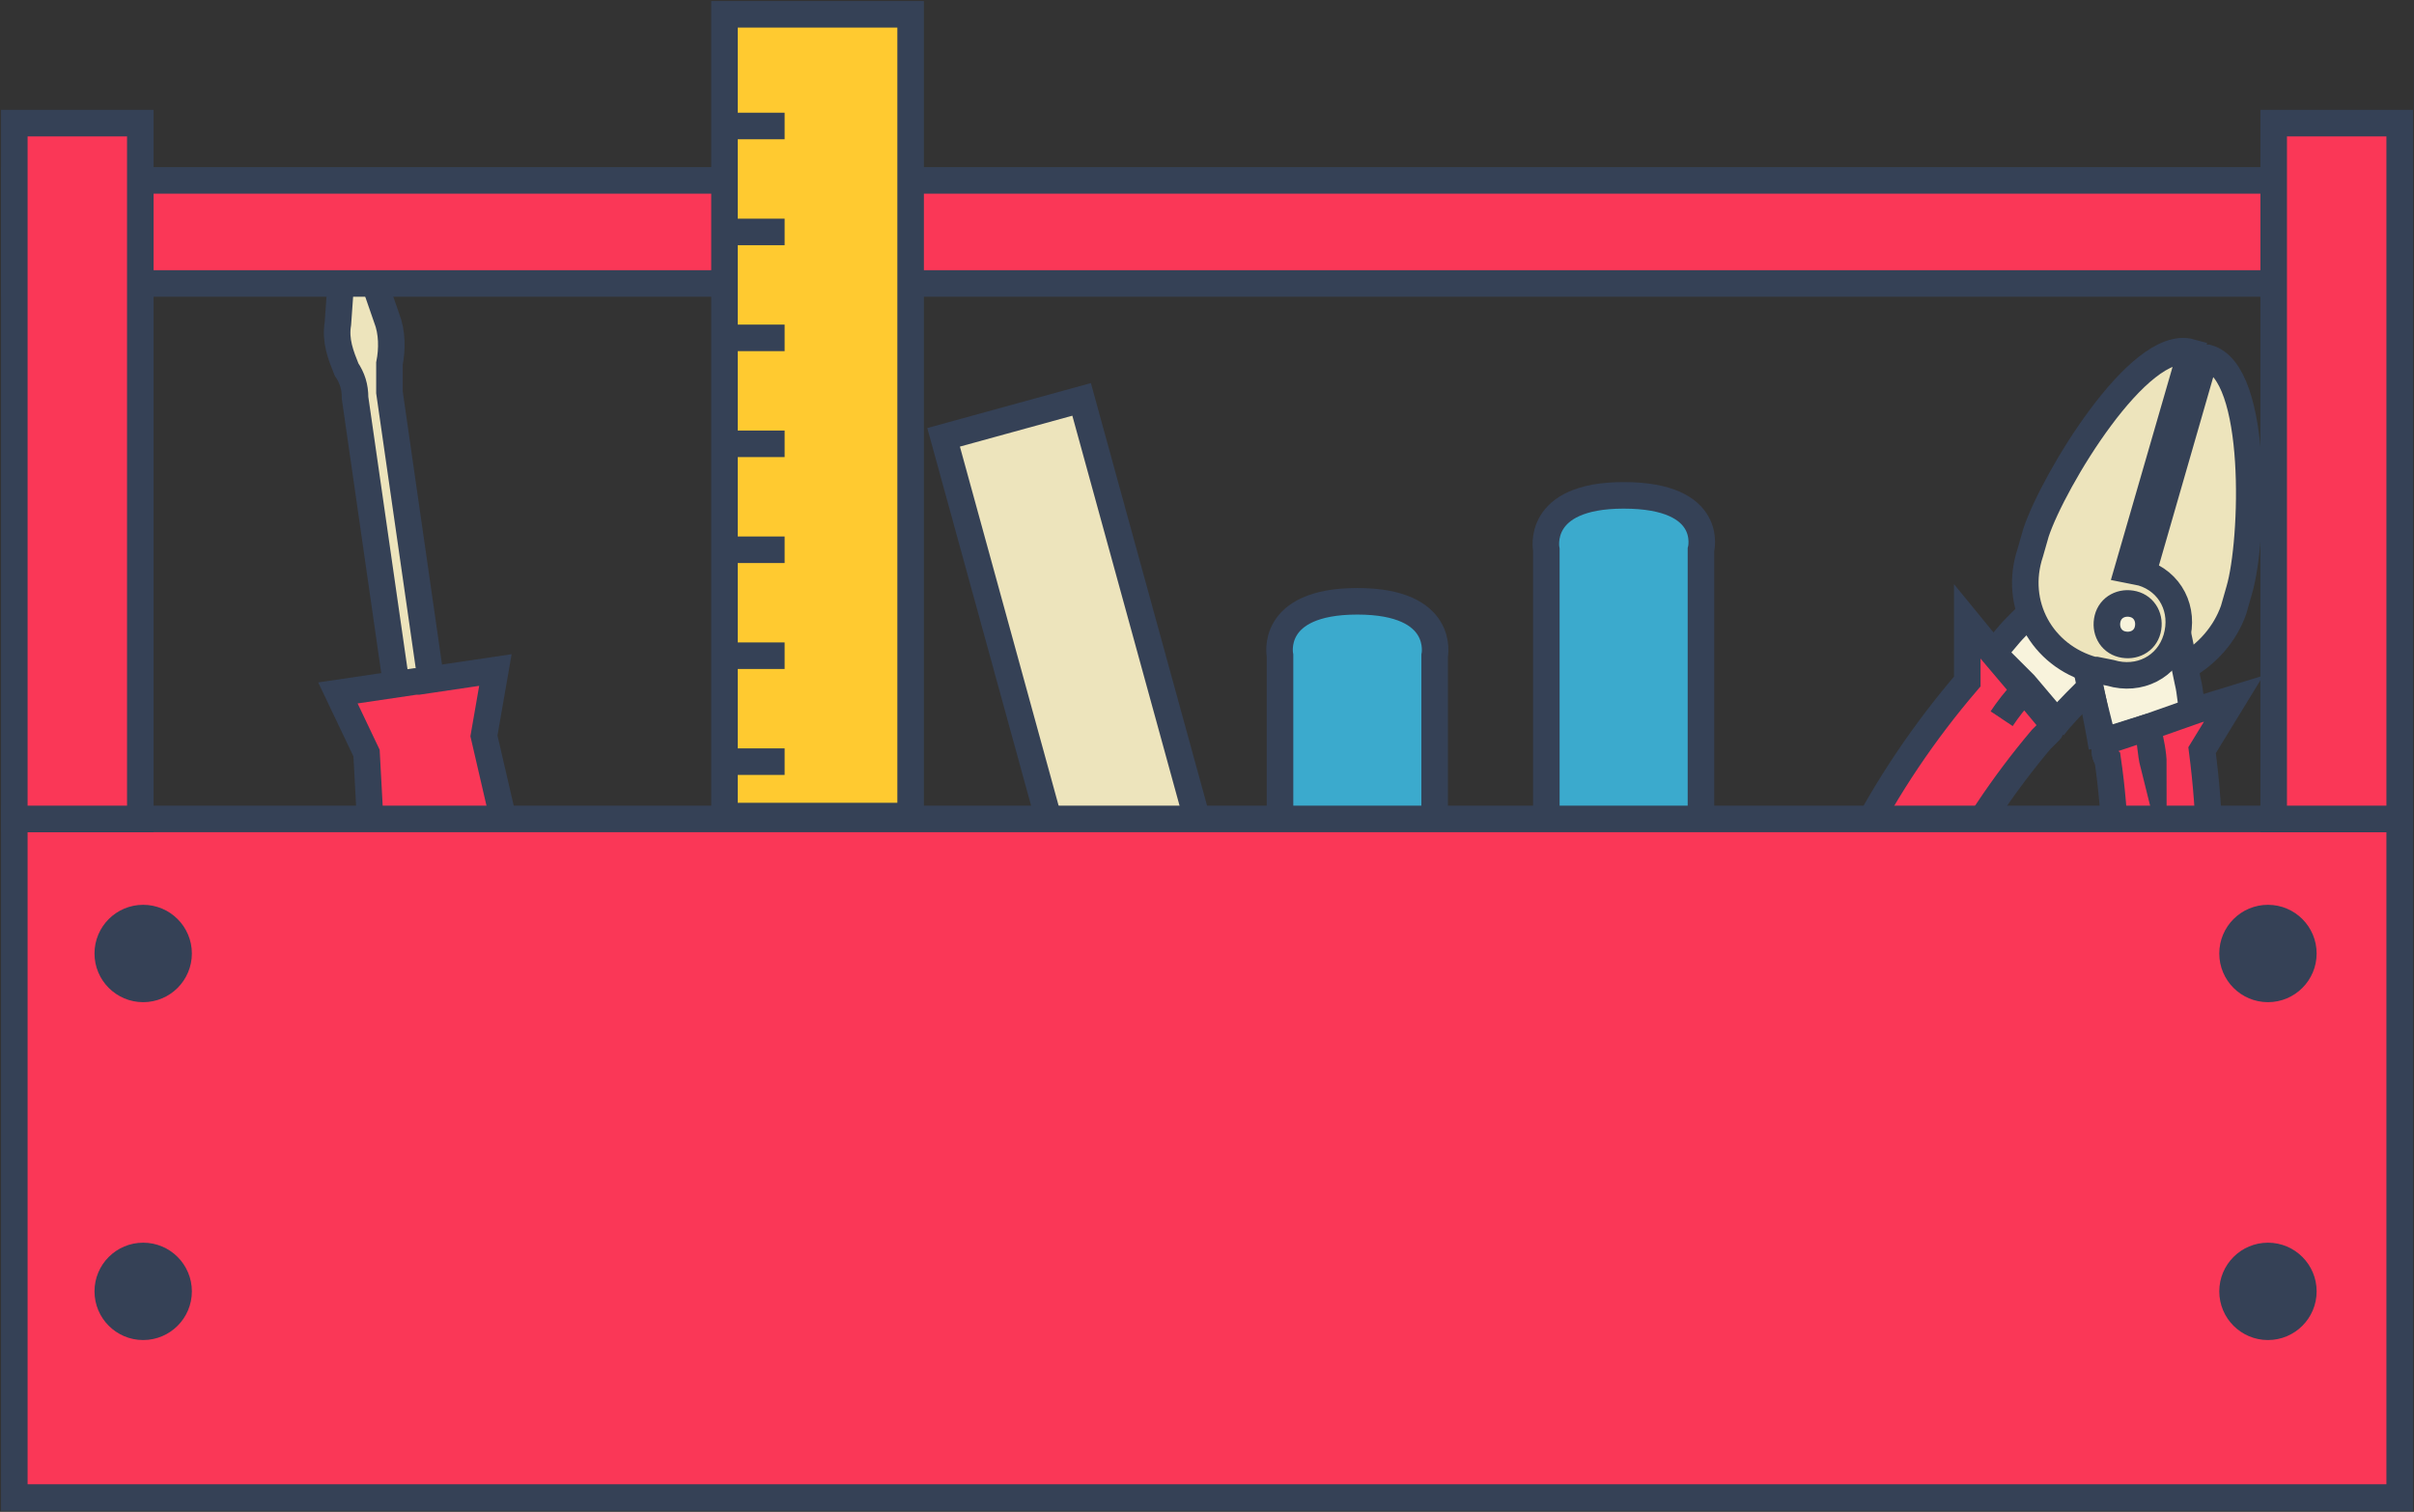
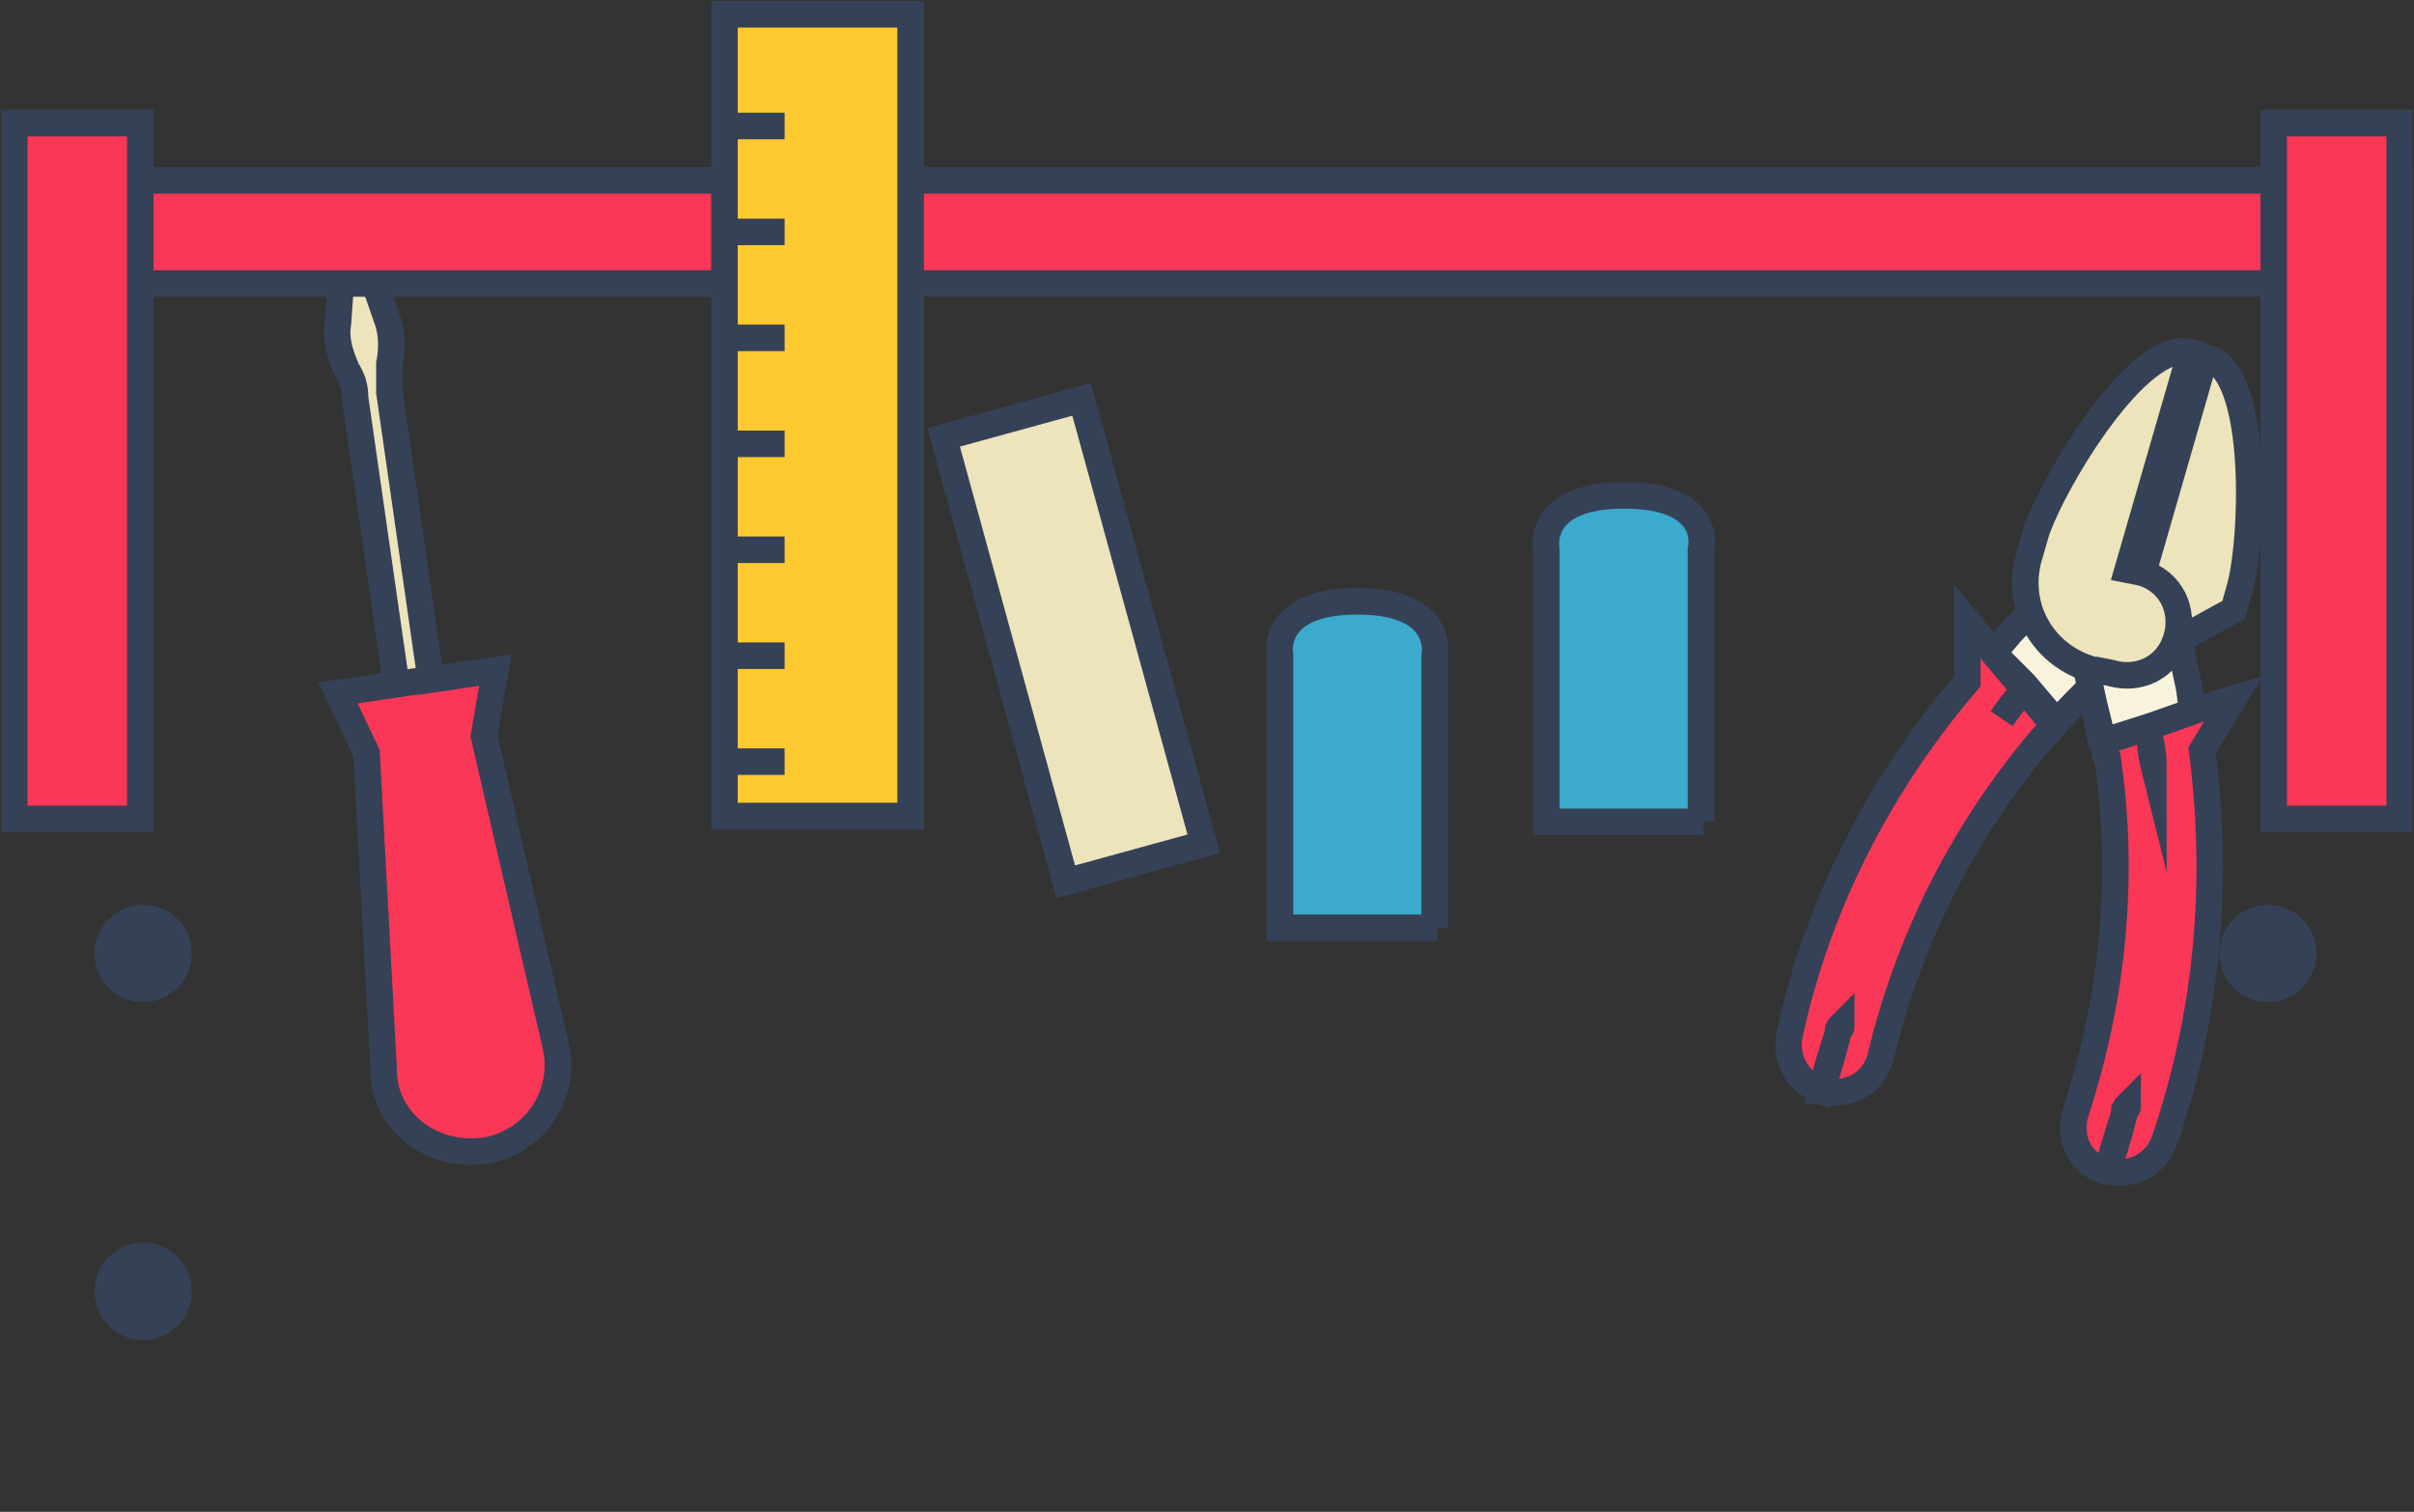
<svg xmlns="http://www.w3.org/2000/svg" version="1.1" x="0px" y="0px" width="84.3px" height="52.8px" viewBox="0 0 84.3 52.8" overflow="visible" enable-background="new 0 0 84.3 52.8" xml:space="preserve">
  <rect x="0" y="0" width="84.3" height="52.8" fill="#333333" stroke="none" />
  <g>
    <g>
      <path fill="#EDE4BC" stroke="#354156" stroke-width="0.927" stroke-miterlimit="10" d="M12.1,12.9c0.2,0.3,0.3,0.6,0.3,1    l2.1,14.6l0.6-0.1l0.6-0.1l-2.1-14.6c0-0.3,0-0.7,0-1c0.1-0.5,0.1-1.1-0.1-1.6l-0.9-2.6l-0.3,0l-0.3,0l-0.2,2.8    C11.7,11.9,11.9,12.4,12.1,12.9z" />
      <path fill="#FA3757" stroke="#354156" stroke-width="0.927" stroke-miterlimit="10" d="M16.8,40.2L16.8,40.2L16.8,40.2L16.8,40.2    L16.8,40.2l0.1,0l0,0c1.8-0.3,2.9-2,2.5-3.7l-2.5-10.8l0.4-2.3l-2.7,0.4l-0.1,0l-2.7,0.4l1,2.1l0.6,11.1    C13.4,39.1,15,40.4,16.8,40.2z" />
    </g>
    <g>
      <g>
-         <path fill="#EDE4BC" stroke="#354156" stroke-width="0.927" stroke-miterlimit="10" d="M73.8,23.6L73.8,23.6l3.2-11.1l0.1,0     c1.8,0.5,1.6,6.4,1.1,8.1l-0.2,0.7C77.4,23,75.5,24.1,73.8,23.6z" />
+         <path fill="#EDE4BC" stroke="#354156" stroke-width="0.927" stroke-miterlimit="10" d="M73.8,23.6L73.8,23.6l3.2-11.1l0.1,0     c1.8,0.5,1.6,6.4,1.1,8.1l-0.2,0.7z" />
        <g>
          <g>
            <path fill="#F8F3DC" stroke="#354156" stroke-width="0.927" stroke-miterlimit="10" d="M69.6,22.8c0.3-0.3,0.5-0.6,0.8-0.9       l1.7-1.7c0.7-0.7,1.7-0.7,2.4,0c0,0.1,0.1,0.2,0.2,0.2c0.5,0.7,0.4,1.6-0.2,2.1l-1.7,1.7c-0.4,0.4-0.8,0.8-1.1,1.2l0.1-0.2       l-1.1-1.3L69.6,22.8z" />
            <path fill="#F8F3DC" stroke="#354156" stroke-width="0.927" stroke-miterlimit="10" d="M71.6,25.5c-0.1,0.1-0.2,0.2-0.3,0.3       L71.6,25.5z" />
            <path fill="#FA3757" stroke="#354156" stroke-width="0.927" stroke-miterlimit="10" d="M70.7,24.1c-0.3,0.3-0.6,0.7-0.8,1       c0,0,0,0,0,0c0,0,0,0,0,0C70.1,24.8,70.4,24.4,70.7,24.1l-1.1-1.3l-0.9-1.1l0,2.1c-3,3.5-5.2,7.7-6.2,12.3       c-0.2,0.9,0.3,1.7,1.1,2c0.3-0.9,0.6-2,0.6-2.1c0-0.1,0-0.1,0.1-0.2c0,0.1,0,0.1-0.1,0.2c0,0.1-0.4,1.2-0.6,2.1l0.1,0       c0.9,0.2,1.8-0.3,2-1.3c1-4.1,2.9-7.8,5.6-11c0.1-0.1,0.2-0.2,0.3-0.3l0.1-0.2L70.7,24.1z" />
          </g>
          <g>
            <path fill="#F8F3DC" stroke="#354156" stroke-width="0.927" stroke-miterlimit="10" d="M73.6,20.2c0.1,0,0.2-0.1,0.3-0.1       c0.9-0.2,1.8,0.3,2,1.3l0.5,2.4c0.1,0.4,0.1,0.8,0.2,1.2L75,25.4l-1.6,0.5l0,0.2c-0.1-0.6-0.2-1.1-0.3-1.6l-0.5-2.4       C72.4,21.2,72.9,20.4,73.6,20.2z" />
            <path fill="#F8F3DC" stroke="#354156" stroke-width="0.927" stroke-miterlimit="10" d="M73.5,26.1c0,0.1,0,0.3,0.1,0.4       L73.5,26.1z" />
            <path fill="#FA3757" stroke="#354156" stroke-width="0.927" stroke-miterlimit="10" d="M76.9,26.2l1.1-1.8l-1.3,0.4L75,25.4       c0.1,0.5,0.2,0.9,0.2,1.3c0,0,0,0,0,0c0,0,0,0,0,0c-0.1-0.4-0.1-0.8-0.2-1.3l-1.5,0.5l0,0.2c0,0.1,0,0.3,0.1,0.4       c0.6,4.1,0.2,8.3-1.1,12.3c-0.3,0.9,0.1,1.8,1,2.1l0.1,0c0.3-0.9,0.6-2,0.6-2.1c0-0.1,0-0.1,0.1-0.2c0,0.1,0,0.1-0.1,0.2       c0,0.1-0.4,1.2-0.6,2.1c0.8,0.2,1.7-0.2,2-1.1C77.1,35.4,77.5,30.8,76.9,26.2z" />
          </g>
        </g>
      </g>
      <g>
        <path fill="#EDE4BC" stroke="#354156" stroke-width="0.927" stroke-miterlimit="10" d="M76.5,12.3L76.5,12.3l-2.2,7.6l0.5,0.1     c1,0.3,1.5,1.3,1.2,2.3c-0.3,1-1.3,1.5-2.3,1.2l-0.5-0.1l-0.1,0c-1.8-0.5-2.8-2.3-2.2-4.1l0.2-0.7C71.7,16.8,74.7,11.8,76.5,12.3     z" />
      </g>
-       <path fill="#F8F3DC" stroke="#354156" stroke-width="0.927" stroke-miterlimit="10" d="M73.6,21.6c-0.1,0.4,0.1,0.8,0.5,0.9    c0.4,0.1,0.8-0.1,0.9-0.5c0.1-0.4-0.1-0.8-0.5-0.9C74.1,21,73.7,21.2,73.6,21.6z" />
    </g>
    <rect x="35" y="14.3" transform="matrix(0.964 -0.265 0.265 0.964 -4.578 10.763)" fill="#EDE4BC" stroke="#354156" stroke-width="0.927" stroke-miterlimit="10" width="5" height="16.1" />
    <path fill="#3BAACD" stroke="#354156" stroke-width="0.927" stroke-miterlimit="10" d="M50.2,32.4h-5.5v-9.5c0,0-0.4-1.9,2.7-1.9   s2.7,1.9,2.7,1.9V32.4z" />
    <path fill="#3BAACD" stroke="#354156" stroke-width="0.927" stroke-miterlimit="10" d="M59.5,28.7H54v-9.5c0,0-0.4-1.9,2.7-1.9   c3.2,0,2.7,1.9,2.7,1.9V28.7z" />
    <g>
-       <rect x="0.5" y="28.6" fill="#FA3757" stroke="#354156" stroke-width="0.927" stroke-miterlimit="10" width="83.3" height="23.7" />
      <rect x="0.5" y="6.3" fill="#FA3757" stroke="#354156" stroke-width="0.927" stroke-miterlimit="10" width="83.3" height="3.6" />
      <g>
        <rect x="0.5" y="4.3" fill="#FA3757" stroke="#354156" stroke-width="0.927" stroke-miterlimit="10" width="4.4" height="24.3" />
        <rect x="79.4" y="4.3" fill="#FA3757" stroke="#354156" stroke-width="0.927" stroke-miterlimit="10" width="4.4" height="24.3" />
      </g>
      <g>
        <circle fill="#354156" cx="5" cy="33.3" r="1.7" />
        <circle fill="#354156" cx="5" cy="45.1" r="1.7" />
        <circle fill="#354156" cx="79.2" cy="33.3" r="1.7" />
-         <circle fill="#354156" cx="79.2" cy="45.1" r="1.7" />
      </g>
    </g>
    <g>
      <polygon fill="#FFCA30" stroke="#354156" stroke-width="0.927" stroke-miterlimit="10" points="31.8,28.5 25.3,28.5 25.3,17.3     25.3,0.5 31.8,0.5   " />
      <line fill="#FFCA30" stroke="#354156" stroke-width="0.927" stroke-miterlimit="10" x1="27.4" y1="15.5" x2="25.3" y2="15.5" />
      <line fill="#FFCA30" stroke="#354156" stroke-width="0.927" stroke-miterlimit="10" x1="27.4" y1="11.8" x2="25.3" y2="11.8" />
      <line fill="#FFCA30" stroke="#354156" stroke-width="0.927" stroke-miterlimit="10" x1="27.4" y1="8.1" x2="25.3" y2="8.1" />
      <line fill="#FFCA30" stroke="#354156" stroke-width="0.927" stroke-miterlimit="10" x1="27.4" y1="4.4" x2="25.3" y2="4.4" />
      <line fill="#FFCA30" stroke="#354156" stroke-width="0.927" stroke-miterlimit="10" x1="27.4" y1="26.6" x2="25.3" y2="26.6" />
      <line fill="#FFCA30" stroke="#354156" stroke-width="0.927" stroke-miterlimit="10" x1="27.4" y1="22.9" x2="25.3" y2="22.9" />
      <line fill="#FFCA30" stroke="#354156" stroke-width="0.927" stroke-miterlimit="10" x1="27.4" y1="19.2" x2="25.3" y2="19.2" />
    </g>
  </g>
</svg>